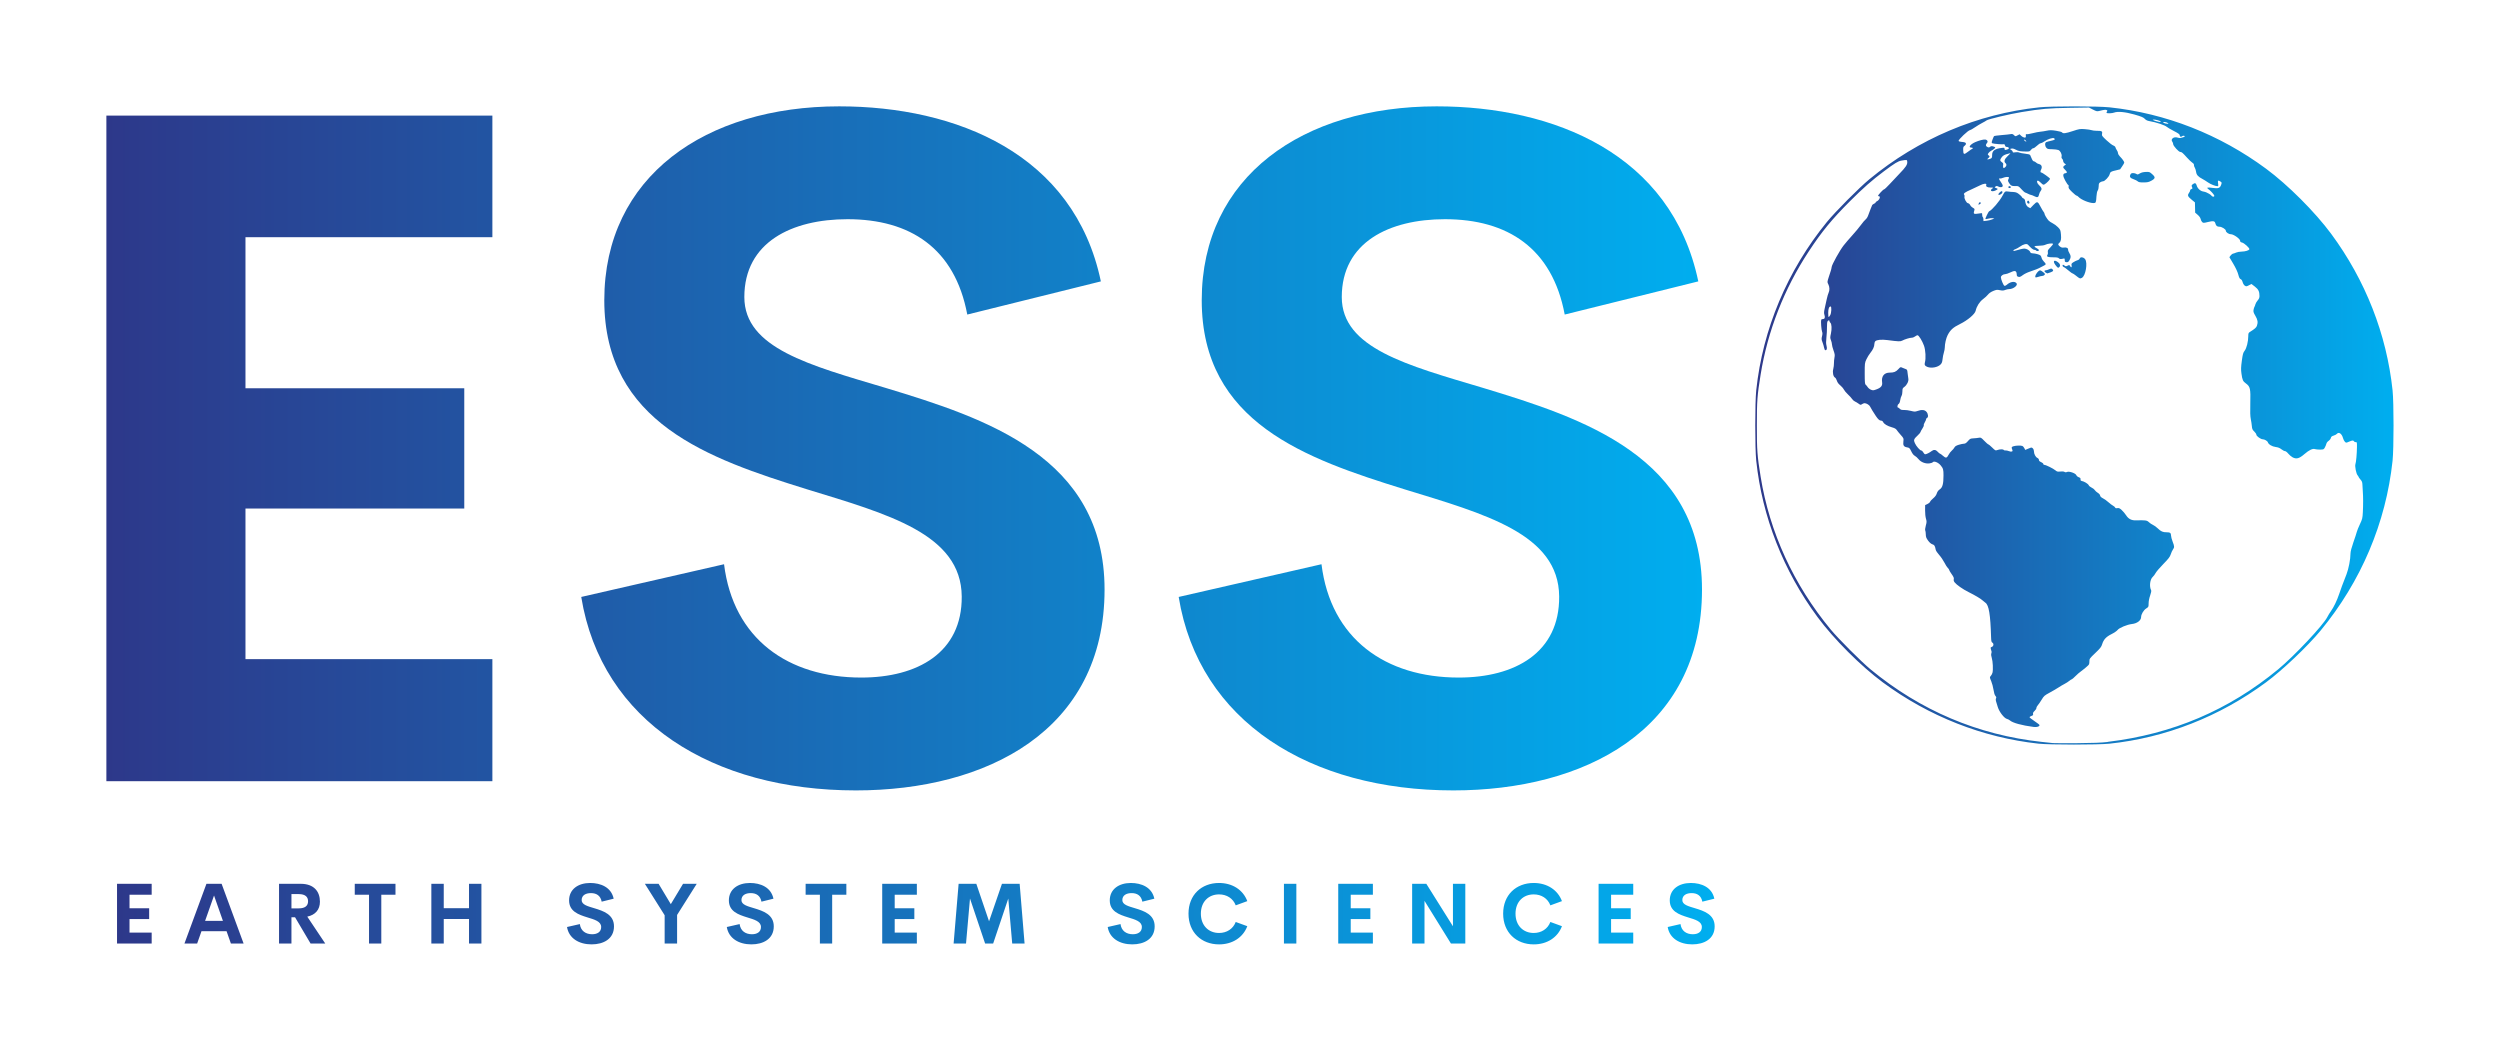
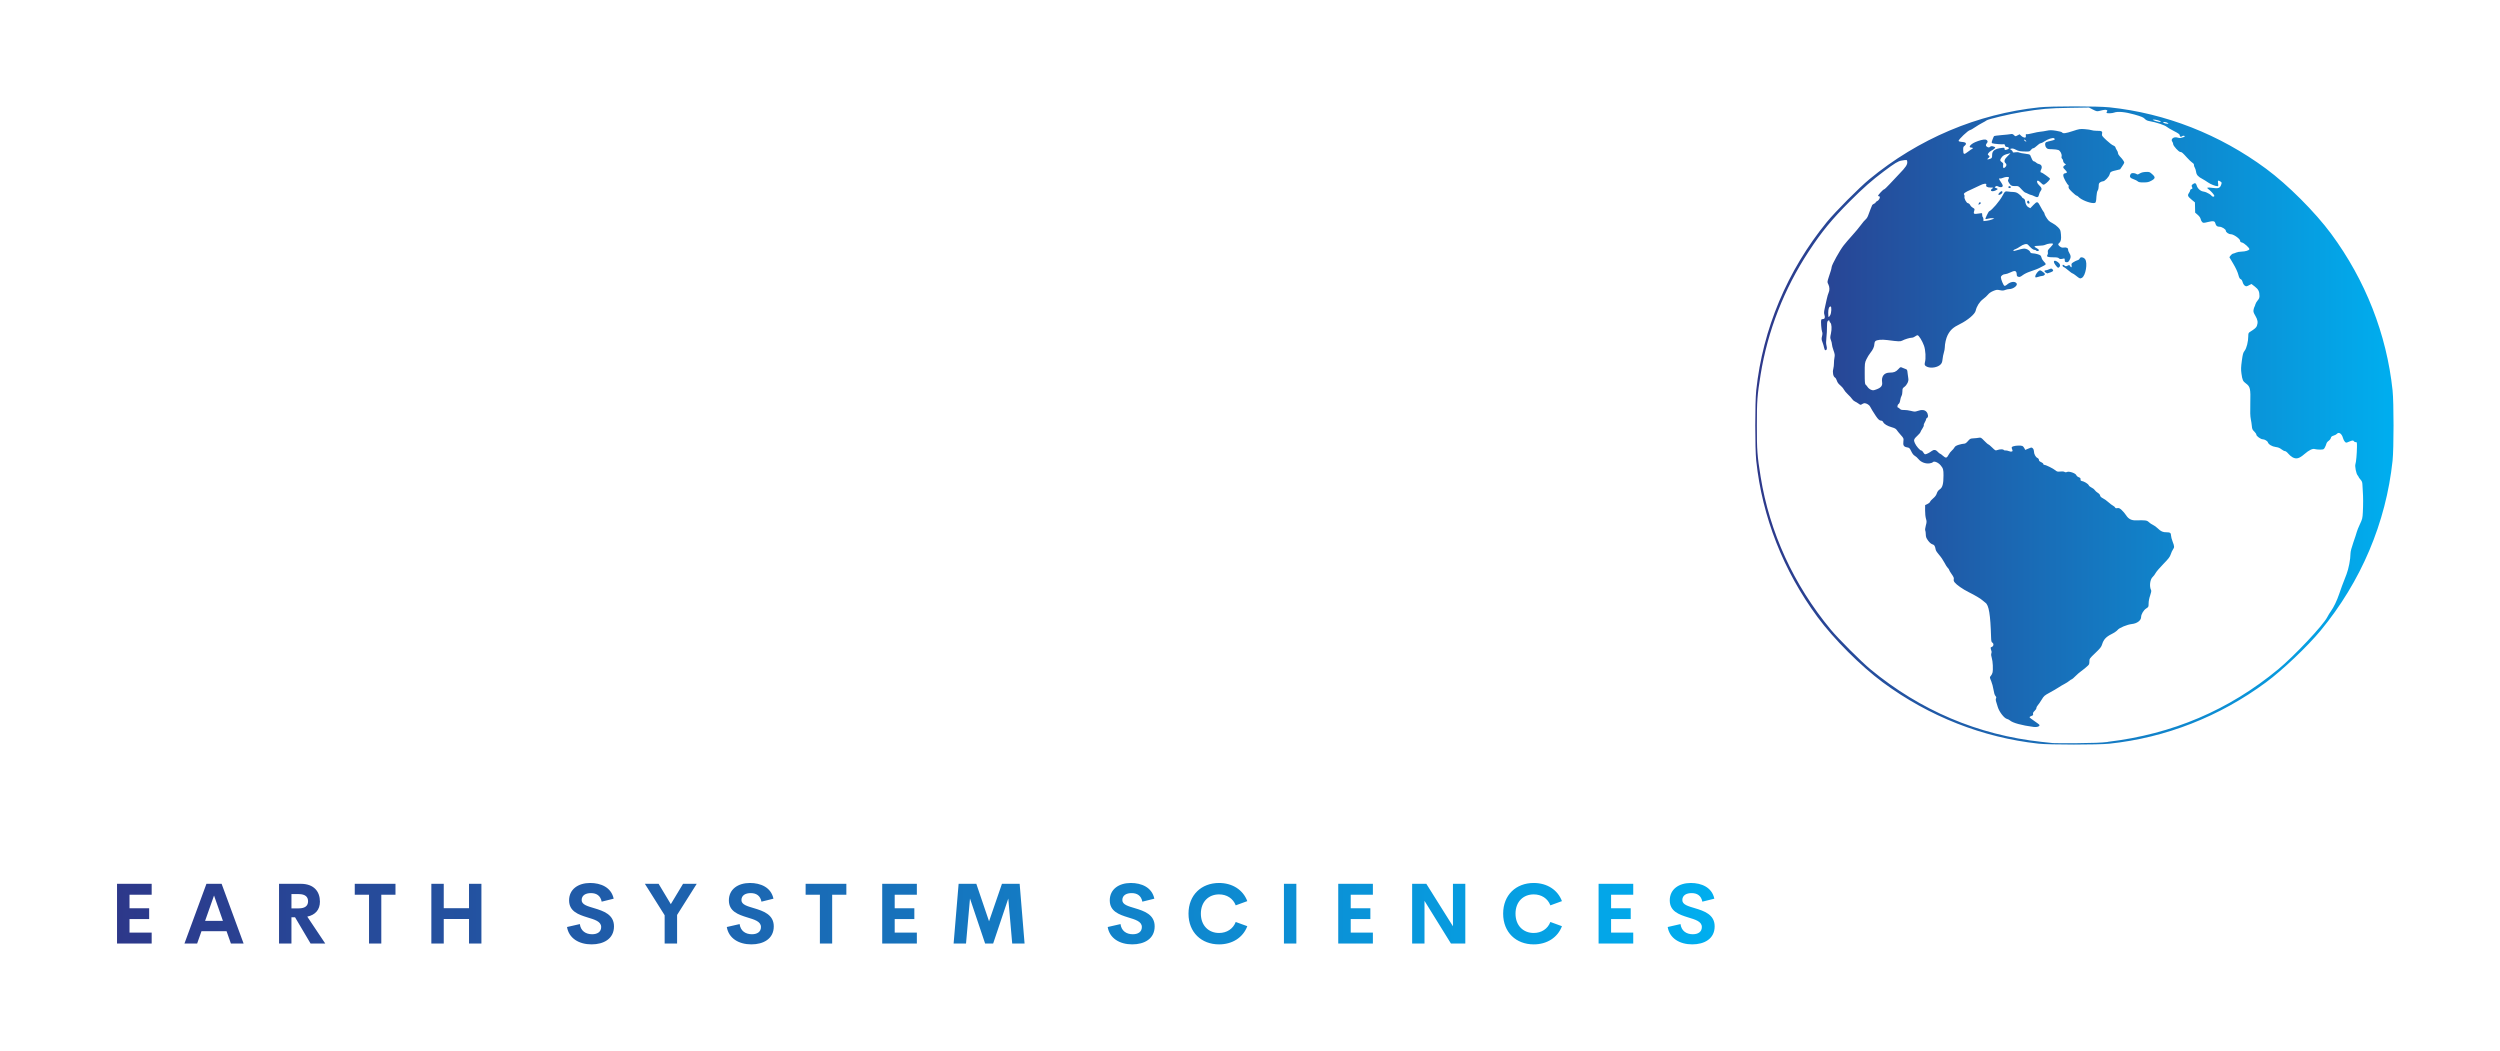
<svg xmlns="http://www.w3.org/2000/svg" version="1.1" width="3279.07" height="1378.113" viewBox="0 0 3279.07 1378.113">
  <g transform="scale(13.953) translate(10, 10)">
    <defs id="SvgjsDefs13511">
      <linearGradient id="SvgjsLinearGradient13518">
        <stop id="SvgjsStop13519" stop-color="#2d388a" offset="0" />
        <stop id="SvgjsStop13520" stop-color="#00aeef" offset="1" />
      </linearGradient>
      <linearGradient id="SvgjsLinearGradient13521">
        <stop id="SvgjsStop13522" stop-color="#2d388a" offset="0" />
        <stop id="SvgjsStop13523" stop-color="#00aeef" offset="1" />
      </linearGradient>
      <linearGradient id="SvgjsLinearGradient13524">
        <stop id="SvgjsStop13525" stop-color="#2d388a" offset="0" />
        <stop id="SvgjsStop13526" stop-color="#00aeef" offset="1" />
      </linearGradient>
    </defs>
    <g id="SvgjsG13512" featureKey="symbolFeature-0" transform="matrix(0.6,0,0,0.6,155,-0.003)" fill="url(#SvgjsLinearGradient13518)">
      <path style="" d="m 44.377,99.85 c -8.753,-0.956 -17.17,-4.272 -24.403,-9.613 -3.412,-2.519 -7.686,-6.794 -10.206,-10.206 -5.373,-7.277 -8.682,-15.713 -9.616,-24.514 -0.202,-1.905 -0.202,-9.12 0,-11.025 1.019,-9.598 4.867,-18.768 11.066,-26.366 1.317,-1.614 5.061,-5.381 6.657,-6.698 7.682,-6.338 16.898,-10.241 26.613,-11.272 1.905,-0.202 9.12,-0.202 11.025,0 8.801,0.934 17.237,4.243 24.514,9.616 3.412,2.519 7.686,6.794 10.206,10.206 5.373,7.277 8.682,15.713 9.616,24.514 0.202,1.905 0.202,9.12 0,11.025 -1.031,9.719 -4.942,18.95 -11.274,26.613 -2.057,2.49 -5.981,6.211 -8.548,8.106 -7.28,5.376 -15.709,8.682 -24.514,9.616 -1.786,0.19 -9.388,0.187 -11.136,0 z m 10.847,-0.283 c 10.163,-1.221 18.95,-4.961 26.706,-11.366 2.477,-2.045 7.045,-6.901 7.687,-8.17 0.136,-0.269 0.39,-0.686 0.565,-0.928 0.454,-0.628 0.951,-1.661 1.313,-2.734 0.308,-0.91 0.466,-1.337 1.136,-3.052 0.335,-0.858 0.625,-2.367 0.629,-3.27 0.001,-0.297 0.162,-0.921 0.448,-1.734 0.246,-0.698 0.487,-1.434 0.535,-1.634 0.049,-0.201 0.271,-0.75 0.494,-1.221 0.374,-0.79 0.409,-0.934 0.457,-1.881 0.06,-1.2 0.057,-2.447 -0.008,-3.271 -0.025,-0.322 -0.052,-0.793 -0.06,-1.046 -0.011,-0.361 -0.077,-0.533 -0.307,-0.794 -0.161,-0.183 -0.293,-0.368 -0.293,-0.411 0,-0.042 -0.069,-0.153 -0.153,-0.246 -0.221,-0.244 -0.457,-1.446 -0.344,-1.75 0.109,-0.294 0.229,-1.613 0.242,-2.685 0.009,-0.725 -0.004,-0.78 -0.185,-0.764 -0.107,0.01 -0.23,-0.045 -0.273,-0.122 -0.104,-0.187 -0.26,-0.176 -0.795,0.053 -0.444,0.19 -0.452,0.19 -0.638,0.01 -0.103,-0.103 -0.233,-0.355 -0.288,-0.559 -0.197,-0.729 -0.667,-1.046 -0.984,-0.665 -0.067,0.08 -0.29,0.196 -0.496,0.258 -0.281,0.084 -0.388,0.176 -0.43,0.368 -0.031,0.141 -0.188,0.343 -0.349,0.45 -0.161,0.107 -0.317,0.304 -0.346,0.438 -0.029,0.134 -0.136,0.398 -0.237,0.586 -0.176,0.328 -0.206,0.342 -0.75,0.35 -0.311,0 -0.673,-0.03 -0.803,-0.077 -0.353,-0.128 -0.915,0.138 -1.674,0.793 -0.808,0.697 -1.261,0.815 -1.853,0.483 -0.209,-0.117 -0.516,-0.382 -0.681,-0.588 -0.169,-0.21 -0.387,-0.374 -0.497,-0.374 -0.108,0 -0.359,-0.129 -0.557,-0.288 -0.253,-0.202 -0.52,-0.308 -0.898,-0.357 -0.571,-0.073 -1.118,-0.401 -1.224,-0.732 -0.067,-0.211 -0.522,-0.478 -0.813,-0.478 -0.301,0 -0.99,-0.497 -0.99,-0.714 0,-0.105 -0.149,-0.332 -0.332,-0.504 -0.28,-0.264 -0.339,-0.396 -0.376,-0.842 -0.024,-0.291 -0.1,-0.792 -0.168,-1.115 -0.088,-0.413 -0.11,-1.146 -0.074,-2.49 0.059,-2.255 -0.014,-2.588 -0.679,-3.073 -0.482,-0.352 -0.568,-0.54 -0.709,-1.559 -0.088,-0.635 -0.077,-0.996 0.06,-2.002 0.144,-1.052 0.206,-1.276 0.438,-1.569 0.304,-0.384 0.57,-1.448 0.571,-2.277 7.8e-5,-0.427 0.037,-0.529 0.232,-0.653 0.804,-0.507 1.024,-0.7 1.123,-0.985 0.189,-0.541 0.129,-0.924 -0.242,-1.557 -0.297,-0.507 -0.341,-0.654 -0.284,-0.957 0.037,-0.197 0.101,-0.402 0.142,-0.456 0.042,-0.054 0.106,-0.227 0.144,-0.385 0.038,-0.158 0.198,-0.434 0.355,-0.614 0.207,-0.236 0.286,-0.426 0.286,-0.689 -0.001,-0.712 -0.166,-1.049 -0.726,-1.481 l -0.528,-0.407 -0.406,0.207 c -0.375,0.191 -0.424,0.196 -0.639,0.055 -0.133,-0.087 -0.278,-0.322 -0.339,-0.548 -0.068,-0.251 -0.181,-0.424 -0.311,-0.471 -0.15,-0.056 -0.249,-0.246 -0.373,-0.724 -0.103,-0.397 -0.406,-1.049 -0.781,-1.683 l -0.613,-1.035 0.195,-0.262 c 0.108,-0.144 0.279,-0.276 0.38,-0.293 0.102,-0.017 0.323,-0.094 0.493,-0.171 0.169,-0.077 0.543,-0.143 0.83,-0.147 0.583,-0.01 1.173,-0.186 1.235,-0.372 0.06,-0.181 -0.825,-0.985 -1.157,-1.052 -0.209,-0.042 -0.288,-0.114 -0.289,-0.265 -0.002,-0.309 -1.022,-1.034 -1.457,-1.036 -0.344,0 -0.787,-0.312 -0.787,-0.551 0,-0.228 -0.633,-0.623 -0.998,-0.623 -0.379,0 -0.54,-0.137 -0.651,-0.555 -0.094,-0.353 -0.327,-0.387 -1.197,-0.174 -0.633,0.155 -0.69,0.155 -0.858,0 -0.099,-0.09 -0.207,-0.303 -0.24,-0.475 -0.038,-0.198 -0.206,-0.439 -0.46,-0.658 l -0.4,-0.346 -0.018,-0.803 -0.018,-0.803 -0.485,-0.398 c -0.629,-0.516 -0.709,-0.689 -0.476,-1.036 0.175,-0.262 0.197,-0.311 0.223,-0.509 0.007,-0.05 0.098,-0.118 0.203,-0.152 0.166,-0.053 0.176,-0.093 0.077,-0.311 -0.1,-0.22 -0.086,-0.273 0.118,-0.438 0.312,-0.253 0.513,-0.194 0.609,0.176 0.12,0.465 0.568,0.888 1.015,0.96 0.211,0.034 0.449,0.103 0.529,0.154 0.081,0.051 0.25,0.137 0.376,0.191 0.126,0.054 0.306,0.193 0.4,0.309 0.212,0.262 0.559,0.185 0.407,-0.089 -0.133,-0.24 -0.599,-0.731 -0.884,-0.929 -0.367,-0.256 -0.168,-0.317 0.654,-0.198 0.904,0.13 1.161,0.036 1.342,-0.491 0.113,-0.33 0.106,-0.364 -0.106,-0.503 -0.378,-0.248 -0.449,-0.193 -0.376,0.29 0.052,0.35 0.037,0.439 -0.076,0.439 -0.335,0 -1.084,-0.297 -1.515,-0.601 -0.256,-0.18 -0.633,-0.416 -0.838,-0.522 -0.7,-0.365 -0.953,-0.645 -1.016,-1.122 -0.032,-0.242 -0.127,-0.547 -0.212,-0.678 -0.085,-0.131 -0.142,-0.317 -0.126,-0.413 0.018,-0.106 -0.079,-0.242 -0.249,-0.347 -0.153,-0.095 -0.535,-0.459 -0.849,-0.808 -0.689,-0.766 -0.823,-0.879 -1.047,-0.879 -0.241,0 -1.108,-0.954 -1.108,-1.218 0,-0.118 -0.059,-0.286 -0.13,-0.373 -0.332,-0.401 0.217,-0.852 0.802,-0.659 0.178,0.059 0.386,0.087 0.461,0.064 0.075,-0.024 0.258,-0.07 0.405,-0.102 0.148,-0.032 0.269,-0.102 0.269,-0.155 0,-0.131 -0.326,-0.121 -0.46,0.013 -0.141,0.141 -0.321,0.027 -0.321,-0.202 0,-0.128 -0.26,-0.311 -0.903,-0.639 -0.497,-0.253 -0.993,-0.542 -1.103,-0.644 -0.3,-0.276 -1.731,-0.751 -2.775,-0.921 -0.296,-0.048 -0.521,-0.163 -0.702,-0.356 -0.215,-0.23 -0.528,-0.36 -1.615,-0.67 -1.434,-0.409 -2.625,-0.522 -3.185,-0.301 -0.3,0.118 -1.07,0.147 -1.173,0.044 -0.035,-0.035 -0.013,-0.127 0.051,-0.203 0.089,-0.108 0.084,-0.159 -0.025,-0.229 -0.144,-0.093 -0.422,-0.063 -1.141,0.121 -0.383,0.098 -0.462,0.082 -1.033,-0.21 l -0.618,-0.317 -3.069,0.048 c -3.253,0.051 -4.382,0.151 -7.463,0.66 -1.962,0.324 -5.291,1.116 -5.517,1.313 -0.081,0.07 -0.38,0.244 -0.665,0.387 -0.285,0.143 -0.804,0.456 -1.154,0.695 -0.349,0.239 -0.693,0.435 -0.763,0.435 -0.266,0 -1.85,1.5 -1.787,1.692 0.021,0.063 0.188,0.126 0.372,0.141 0.598,0.047 0.774,0.117 0.774,0.306 0,0.1 -0.1,0.247 -0.221,0.327 -0.185,0.121 -0.22,0.227 -0.211,0.649 0.014,0.736 0.115,0.77 0.775,0.257 0.314,-0.243 0.607,-0.443 0.651,-0.443 0.044,0 0.081,-0.044 0.081,-0.098 0,-0.054 -0.11,-0.098 -0.244,-0.098 -0.524,0 -0.14,-0.516 0.635,-0.854 0.603,-0.263 1.294,-0.44 1.562,-0.4 0.338,0.05 0.469,0.321 0.264,0.548 -0.236,0.261 -0.207,0.496 0.077,0.626 0.195,0.089 0.278,0.081 0.415,-0.037 0.129,-0.111 0.25,-0.127 0.489,-0.062 0.175,0.047 0.317,0.122 0.317,0.166 0,0.106 -0.277,0.33 -0.623,0.504 -0.155,0.078 -0.35,0.246 -0.434,0.374 -0.139,0.212 -0.138,0.243 0.013,0.353 0.217,0.159 0.209,0.227 -0.054,0.447 -0.183,0.153 -0.192,0.184 -0.053,0.187 0.091,0 0.278,-0.048 0.415,-0.11 0.215,-0.098 0.249,-0.175 0.249,-0.569 0,-0.671 0.423,-0.988 1.489,-1.114 0.423,-0.05 0.464,-0.037 0.464,0.149 0,0.173 0.04,0.194 0.269,0.138 0.148,-0.036 0.306,-0.103 0.353,-0.149 0.132,-0.128 -0.023,-0.294 -0.275,-0.294 -0.162,0 -0.246,-0.071 -0.29,-0.248 -0.034,-0.137 -0.107,-0.221 -0.161,-0.187 -0.126,0.078 -1.683,-0.049 -1.847,-0.15 -0.097,-0.06 -0.086,-0.177 0.052,-0.551 0.096,-0.261 0.205,-0.51 0.242,-0.553 0.037,-0.043 0.568,-0.118 1.18,-0.166 0.612,-0.048 1.251,-0.116 1.42,-0.151 0.243,-0.051 0.353,-0.018 0.527,0.155 0.217,0.217 0.224,0.218 0.549,0.043 l 0.329,-0.177 0.272,0.261 c 0.283,0.271 0.692,0.351 0.712,0.139 0.006,-0.067 0.004,-0.199 -0.006,-0.292 -0.011,-0.11 0.032,-0.151 0.12,-0.117 0.075,0.029 0.497,-0.041 0.936,-0.154 0.439,-0.114 0.984,-0.221 1.211,-0.237 0.227,-0.016 0.683,-0.087 1.012,-0.157 0.495,-0.104 0.75,-0.104 1.465,0.01 0.486,0.074 0.899,0.189 0.943,0.262 0.127,0.21 0.575,0.151 1.697,-0.223 0.979,-0.326 1.115,-0.348 1.856,-0.293 0.44,0.033 0.915,0.103 1.056,0.157 0.141,0.054 0.484,0.098 0.763,0.099 0.838,0 0.961,0.064 0.888,0.449 -0.059,0.312 -0.022,0.366 0.695,1.038 0.416,0.39 0.893,0.756 1.06,0.815 0.169,0.059 0.32,0.189 0.34,0.293 0.02,0.103 0.119,0.303 0.22,0.446 0.101,0.142 0.184,0.355 0.184,0.471 0,0.117 0.13,0.342 0.288,0.501 0.368,0.368 0.688,0.817 0.688,0.965 0,0.063 -0.142,0.32 -0.316,0.571 -0.174,0.251 -0.323,0.469 -0.332,0.486 -0.009,0.017 -0.311,0.093 -0.672,0.168 -0.749,0.157 -0.891,0.246 -0.972,0.617 -0.08,0.364 -0.759,1.088 -1.021,1.088 -0.116,0 -0.318,0.071 -0.451,0.158 -0.199,0.13 -0.241,0.237 -0.241,0.613 0,0.26 -0.067,0.551 -0.156,0.678 -0.095,0.136 -0.171,0.495 -0.195,0.92 -0.054,0.968 -0.089,1.048 -0.469,1.048 -0.667,0 -1.95,-0.531 -2.35,-0.973 -0.099,-0.109 -0.234,-0.198 -0.301,-0.198 -0.067,0 -0.384,-0.258 -0.706,-0.573 -0.489,-0.479 -0.577,-0.615 -0.536,-0.83 0.027,-0.143 0.005,-0.257 -0.051,-0.257 -0.055,0 -0.26,-0.291 -0.456,-0.648 -0.426,-0.775 -0.435,-1.143 -0.028,-1.19 0.347,-0.04 0.34,-0.206 -0.024,-0.555 -0.351,-0.336 -0.364,-0.462 -0.073,-0.672 l 0.22,-0.158 -0.22,-0.158 c -0.121,-0.087 -0.22,-0.258 -0.22,-0.379 0,-0.121 -0.069,-0.277 -0.153,-0.347 -0.097,-0.08 -0.132,-0.21 -0.096,-0.353 0.085,-0.341 -0.187,-0.895 -0.503,-1.024 -0.15,-0.061 -0.596,-0.116 -0.99,-0.122 -0.629,-0.01 -0.74,-0.038 -0.903,-0.24 -0.236,-0.291 -0.244,-0.759 -0.015,-0.873 0.094,-0.047 0.423,-0.139 0.731,-0.205 0.614,-0.132 0.73,-0.221 0.52,-0.395 -0.18,-0.149 -1.015,0.121 -1.563,0.506 -0.212,0.149 -0.465,0.271 -0.561,0.271 -0.097,0 -0.357,0.176 -0.578,0.391 -0.221,0.215 -0.481,0.391 -0.578,0.391 -0.096,0 -0.262,0.119 -0.369,0.265 -0.187,0.257 -0.22,0.265 -1.033,0.242 -0.681,-0.019 -0.927,-0.07 -1.303,-0.27 -0.318,-0.169 -0.54,-0.227 -0.709,-0.183 l -0.245,0.063 0.22,0.148 c 0.121,0.082 0.22,0.213 0.22,0.292 0,0.114 0.083,0.129 0.402,0.075 0.237,-0.04 0.487,-0.024 0.61,0.038 0.115,0.058 0.533,0.14 0.93,0.181 0.485,0.051 0.746,0.123 0.796,0.222 0.04,0.081 0.151,0.333 0.245,0.561 0.106,0.257 0.234,0.415 0.337,0.415 0.091,0 0.24,0.083 0.332,0.184 0.092,0.101 0.297,0.21 0.456,0.242 0.409,0.082 0.554,0.434 0.349,0.846 -0.152,0.305 -0.139,0.485 0.035,0.485 0.143,0 1.301,0.825 1.345,0.958 0.043,0.128 -0.527,0.722 -0.868,0.904 -0.16,0.086 -0.249,0.045 -0.539,-0.245 -0.191,-0.191 -0.409,-0.347 -0.484,-0.347 -0.234,0 -0.15,0.389 0.144,0.665 0.46,0.431 0.528,0.641 0.302,0.928 -0.107,0.136 -0.221,0.381 -0.254,0.545 -0.096,0.479 -0.263,0.552 -0.721,0.314 -0.217,-0.113 -0.45,-0.206 -0.518,-0.206 -0.068,0 -0.295,-0.088 -0.506,-0.195 -0.211,-0.107 -0.421,-0.195 -0.466,-0.195 -0.046,0 -0.295,-0.231 -0.555,-0.513 -0.451,-0.491 -0.491,-0.512 -0.94,-0.495 -0.572,0.022 -0.743,-0.063 -1.014,-0.501 -0.164,-0.265 -0.187,-0.381 -0.106,-0.532 0.057,-0.106 0.103,-0.24 0.103,-0.297 0,-0.153 -0.538,-0.127 -0.95,0.045 -0.197,0.082 -0.415,0.128 -0.485,0.101 -0.206,-0.079 -0.147,0.114 0.166,0.546 0.161,0.222 0.293,0.483 0.293,0.578 0,0.247 -0.331,0.321 -0.666,0.148 -0.244,-0.126 -0.311,-0.128 -0.469,-0.012 -0.175,0.129 -0.171,0.14 0.085,0.237 0.338,0.129 0.336,0.165 -0.02,0.349 -0.599,0.31 -1.074,0.081 -0.566,-0.273 0.212,-0.148 0.203,-0.153 -0.281,-0.158 -0.532,-0.01 -0.767,-0.159 -0.662,-0.432 0.097,-0.253 -0.439,-0.201 -0.995,0.097 -0.263,0.141 -0.87,0.426 -1.349,0.635 -1.014,0.441 -1.28,0.639 -1.119,0.832 0.06,0.072 0.083,0.197 0.052,0.278 -0.1,0.259 0.287,1.008 0.54,1.044 0.131,0.019 0.28,0.145 0.354,0.301 0.071,0.148 0.262,0.338 0.425,0.422 0.239,0.123 0.284,0.195 0.23,0.366 -0.16,0.507 -0.12,0.604 0.243,0.585 0.188,-0.01 0.485,-0.048 0.659,-0.084 0.303,-0.064 0.317,-0.054 0.317,0.231 0,0.164 0.044,0.325 0.098,0.359 0.054,0.033 0.098,0.188 0.098,0.343 l 0,0.283 0.513,-0.057 c 0.282,-0.031 0.666,-0.126 0.854,-0.209 l 0.342,-0.152 -0.291,-0.039 c -0.16,-0.022 -0.461,0.012 -0.669,0.074 -0.208,0.062 -0.402,0.088 -0.433,0.058 -0.063,-0.063 0.467,-1.161 0.585,-1.212 0.443,-0.189 1.626,-1.572 2.092,-2.447 0.37,-0.695 0.41,-0.723 0.909,-0.645 0.244,0.038 0.593,0.067 0.777,0.065 0.183,0 0.447,0.056 0.586,0.13 0.286,0.152 0.789,0.607 0.789,0.714 0,0.039 0.099,0.114 0.22,0.167 0.127,0.056 0.232,0.2 0.25,0.341 0.067,0.551 0.237,0.886 0.526,1.035 l 0.295,0.153 0.492,-0.511 c 0.59,-0.612 0.662,-0.592 1.13,0.309 0.179,0.344 0.387,0.695 0.464,0.779 0.076,0.085 0.139,0.211 0.139,0.281 0,0.157 0.352,0.755 0.626,1.063 0.112,0.126 0.402,0.323 0.643,0.437 0.242,0.114 0.62,0.393 0.84,0.62 0.376,0.386 0.405,0.458 0.467,1.136 0.068,0.752 -0.004,1.107 -0.272,1.329 -0.227,0.188 -0.194,0.335 0.126,0.571 0.215,0.159 0.367,0.196 0.634,0.152 0.387,-0.063 0.667,0.093 0.63,0.349 -0.012,0.086 0.074,0.31 0.191,0.498 0.266,0.425 0.27,0.737 0.016,1.154 -0.158,0.259 -0.251,0.317 -0.463,0.293 -0.224,-0.026 -0.266,-0.077 -0.266,-0.324 0,-0.213 -0.04,-0.282 -0.146,-0.254 -0.451,0.12 -0.656,0.112 -0.774,-0.031 -0.096,-0.116 -0.314,-0.155 -0.873,-0.156 -0.883,0 -1.097,-0.092 -0.914,-0.387 0.071,-0.114 0.097,-0.307 0.061,-0.451 -0.053,-0.21 0.015,-0.33 0.408,-0.729 0.259,-0.263 0.438,-0.51 0.399,-0.549 -0.116,-0.116 -0.864,-0.025 -1.184,0.142 -0.183,0.096 -0.555,0.158 -0.978,0.162 -0.376,0 -0.705,0.05 -0.732,0.104 -0.027,0.053 0.116,0.174 0.317,0.269 0.201,0.095 0.366,0.238 0.366,0.318 0,0.163 -0.345,0.2 -0.439,0.048 -0.033,-0.054 -0.157,-0.098 -0.274,-0.098 -0.188,-4e-4 -0.496,-0.248 -0.991,-0.795 -0.2,-0.221 -0.729,-0.094 -1.292,0.31 -0.238,0.171 -0.548,0.341 -0.689,0.379 -0.141,0.038 -0.277,0.128 -0.301,0.2 -0.032,0.097 0.017,0.114 0.189,0.063 0.832,-0.243 1.299,-0.352 1.512,-0.352 0.348,0 0.817,0.266 0.909,0.517 0.058,0.157 0.166,0.217 0.41,0.227 0.422,0.018 1.03,0.181 1.201,0.323 0.073,0.06 0.157,0.235 0.188,0.388 0.031,0.153 0.19,0.412 0.354,0.576 0.376,0.376 0.374,0.471 -0.019,0.651 -0.175,0.08 -0.383,0.188 -0.464,0.239 -0.258,0.165 -1.005,0.466 -1.709,0.689 -0.376,0.119 -0.878,0.367 -1.116,0.55 -0.306,0.236 -0.492,0.315 -0.635,0.271 -0.275,-0.084 -0.286,-0.1 -0.309,-0.424 -0.04,-0.573 -0.286,-0.63 -1.065,-0.246 -0.269,0.132 -0.599,0.241 -0.735,0.241 -0.325,0 -0.681,0.258 -0.681,0.491 0,0.309 0.4,1.277 0.552,1.335 0.078,0.03 0.239,-0.034 0.357,-0.142 0.55,-0.503 1.24,-0.621 1.538,-0.262 0.267,0.322 -0.489,0.922 -1.162,0.922 -0.156,0 -0.432,0.061 -0.613,0.136 -0.258,0.106 -0.437,0.114 -0.826,0.033 -0.44,-0.091 -0.56,-0.077 -1.053,0.127 -0.343,0.142 -0.651,0.355 -0.803,0.554 -0.136,0.178 -0.486,0.5 -0.778,0.716 -0.545,0.403 -1.012,1.136 -1.161,1.824 -0.114,0.527 -1.258,1.497 -2.453,2.081 -1.083,0.529 -1.518,0.922 -1.946,1.758 -0.236,0.462 -0.439,1.354 -0.439,1.929 0,0.184 -0.066,0.539 -0.146,0.788 -0.08,0.249 -0.172,0.713 -0.204,1.031 -0.046,0.453 -0.116,0.636 -0.326,0.845 -0.429,0.429 -1.402,0.611 -2.027,0.379 -0.406,-0.151 -0.518,-0.343 -0.413,-0.71 0.178,-0.622 0.106,-1.944 -0.144,-2.634 -0.276,-0.761 -0.817,-1.632 -1.013,-1.632 -0.076,0 -0.251,0.088 -0.387,0.195 -0.137,0.107 -0.366,0.195 -0.511,0.195 -0.308,0 -1.108,0.243 -1.499,0.455 -0.288,0.157 -0.557,0.147 -2.313,-0.083 -0.916,-0.12 -1.676,-0.049 -1.903,0.178 -0.081,0.081 -0.148,0.278 -0.148,0.437 0,0.401 -0.225,0.899 -0.629,1.392 -0.188,0.23 -0.465,0.679 -0.614,0.997 -0.263,0.562 -0.271,0.628 -0.269,2.224 0.001,1.343 0.029,1.665 0.148,1.758 0.08,0.062 0.223,0.234 0.317,0.381 0.094,0.147 0.322,0.331 0.507,0.408 0.302,0.126 0.387,0.121 0.852,-0.047 0.729,-0.264 0.983,-0.579 0.902,-1.121 -0.139,-0.928 0.318,-1.51 1.184,-1.51 0.672,0 0.974,-0.122 1.369,-0.553 0.32,-0.35 0.325,-0.351 0.645,-0.203 0.177,0.082 0.417,0.178 0.534,0.213 0.176,0.053 0.219,0.157 0.26,0.621 0.027,0.307 0.079,0.694 0.115,0.861 0.084,0.386 -0.22,1.012 -0.633,1.306 -0.261,0.186 -0.295,0.267 -0.295,0.695 0,0.267 -0.062,0.582 -0.139,0.701 -0.076,0.119 -0.17,0.428 -0.207,0.687 -0.044,0.3 -0.135,0.512 -0.252,0.585 -0.188,0.117 -0.258,0.556 -0.089,0.556 0.052,0 0.177,0.09 0.28,0.199 0.143,0.153 0.295,0.196 0.663,0.184 0.262,-0.01 0.75,0.056 1.083,0.143 0.544,0.142 0.649,0.144 1.025,0.013 0.664,-0.231 1.102,-0.194 1.392,0.119 0.283,0.305 0.343,0.874 0.102,0.967 -0.081,0.031 -0.146,0.123 -0.146,0.205 0,0.082 -0.092,0.298 -0.205,0.48 -0.113,0.182 -0.183,0.389 -0.156,0.459 0.027,0.07 -0.079,0.317 -0.235,0.549 -0.156,0.232 -0.284,0.47 -0.284,0.529 -7.9e-5,0.059 -0.174,0.271 -0.387,0.471 -0.673,0.633 -0.721,0.756 -0.496,1.257 0.225,0.501 0.807,1.163 1.022,1.163 0.082,0 0.217,0.132 0.3,0.293 0.083,0.161 0.218,0.293 0.3,0.293 0.18,0 0.687,-0.253 1.007,-0.502 0.338,-0.263 0.653,-0.226 0.954,0.111 0.144,0.161 0.303,0.293 0.355,0.293 0.052,0 0.263,0.153 0.47,0.34 0.446,0.403 0.605,0.373 0.882,-0.17 0.11,-0.216 0.33,-0.501 0.488,-0.634 0.158,-0.133 0.347,-0.358 0.421,-0.5 0.097,-0.188 0.283,-0.304 0.684,-0.428 0.303,-0.093 0.669,-0.169 0.815,-0.168 0.191,0 0.363,-0.113 0.616,-0.407 0.323,-0.376 0.394,-0.411 0.879,-0.434 0.29,-0.014 0.669,-0.055 0.843,-0.092 0.29,-0.061 0.358,-0.022 0.842,0.481 0.29,0.301 0.57,0.548 0.623,0.548 0.053,0 0.327,0.227 0.609,0.504 0.495,0.487 0.522,0.5 0.826,0.391 0.392,-0.142 0.902,-0.147 0.987,-0.01 0.035,0.057 0.159,0.091 0.275,0.076 0.116,-0.015 0.353,0.031 0.526,0.103 0.386,0.16 0.661,0.081 0.562,-0.161 -0.177,-0.43 -0.163,-0.487 0.154,-0.597 0.341,-0.119 1.15,-0.147 1.405,-0.049 0.087,0.033 0.224,0.187 0.304,0.342 l 0.145,0.281 0.364,-0.157 c 0.2,-0.087 0.434,-0.178 0.52,-0.203 0.229,-0.067 0.478,0.232 0.478,0.572 0,0.415 0.259,0.913 0.542,1.042 0.142,0.065 0.239,0.191 0.239,0.311 0,0.139 0.107,0.247 0.342,0.345 0.188,0.079 0.342,0.208 0.342,0.288 0,0.08 0.078,0.145 0.172,0.145 0.239,0 1.378,0.564 1.728,0.855 0.249,0.207 0.355,0.233 0.764,0.185 0.287,-0.034 0.546,-0.012 0.655,0.056 0.128,0.08 0.245,0.083 0.408,0.011 0.33,-0.147 1.333,0.201 1.448,0.503 0.046,0.121 0.219,0.268 0.384,0.325 0.229,0.08 0.294,0.157 0.276,0.325 -0.017,0.155 0.034,0.231 0.171,0.255 0.386,0.067 1.005,0.437 1.108,0.665 0.058,0.128 0.258,0.295 0.443,0.373 0.186,0.078 0.41,0.252 0.5,0.388 0.089,0.136 0.309,0.334 0.488,0.44 0.192,0.113 0.339,0.286 0.358,0.42 0.022,0.155 0.167,0.296 0.452,0.44 0.231,0.117 0.611,0.388 0.843,0.602 0.233,0.214 0.555,0.458 0.715,0.541 0.161,0.083 0.318,0.218 0.349,0.299 0.041,0.106 0.138,0.132 0.342,0.091 0.234,-0.047 0.356,0.01 0.68,0.3 0.217,0.196 0.53,0.568 0.696,0.826 0.361,0.563 0.837,0.81 1.526,0.791 1.531,-0.042 1.727,-0.014 2.039,0.284 0.164,0.156 0.451,0.349 0.639,0.428 0.188,0.079 0.528,0.326 0.755,0.547 0.491,0.479 0.804,0.617 1.387,0.608 0.53,-0.01 0.69,0.112 0.69,0.518 0,0.171 0.11,0.592 0.244,0.934 0.294,0.75 0.301,0.905 0.054,1.249 -0.104,0.145 -0.26,0.486 -0.346,0.757 -0.127,0.4 -0.347,0.686 -1.168,1.524 -0.556,0.567 -1.099,1.202 -1.206,1.412 -0.107,0.209 -0.307,0.477 -0.444,0.595 -0.43,0.371 -0.567,1.504 -0.254,2.09 0.054,0.101 7e-5,0.393 -0.154,0.83 -0.144,0.408 -0.239,0.895 -0.24,1.234 -0.002,0.544 -0.013,0.567 -0.381,0.799 -0.402,0.254 -0.793,0.912 -0.793,1.335 0,0.53 -0.62,1.006 -1.428,1.095 -0.765,0.084 -2.012,0.601 -2.259,0.935 -0.115,0.155 -0.541,0.446 -0.948,0.647 -0.847,0.419 -1.254,0.859 -1.472,1.593 -0.12,0.405 -0.294,0.627 -1.071,1.369 -0.909,0.869 -0.927,0.895 -0.927,1.337 0,0.367 -0.047,0.489 -0.256,0.663 -0.141,0.117 -0.35,0.301 -0.464,0.409 -0.114,0.108 -0.383,0.316 -0.598,0.462 -0.215,0.146 -0.606,0.486 -0.87,0.755 -0.263,0.27 -0.521,0.49 -0.572,0.49 -0.051,0 -0.226,0.112 -0.389,0.249 -0.163,0.137 -0.499,0.352 -0.746,0.478 -0.247,0.126 -0.671,0.376 -0.941,0.556 -0.27,0.18 -0.889,0.542 -1.377,0.805 -0.821,0.442 -0.914,0.524 -1.267,1.111 -0.209,0.349 -0.48,0.74 -0.6,0.87 -0.121,0.13 -0.22,0.324 -0.22,0.432 0,0.108 -0.13,0.316 -0.29,0.461 -0.206,0.188 -0.274,0.324 -0.236,0.47 0.043,0.164 -0.008,0.227 -0.247,0.311 -0.166,0.058 -0.301,0.149 -0.301,0.203 0,0.054 0.352,0.33 0.781,0.614 0.43,0.284 0.781,0.561 0.781,0.616 0,0.226 -0.411,0.357 -0.914,0.292 -1.87,-0.244 -3.282,-0.632 -3.724,-1.021 -0.107,-0.095 -0.312,-0.2 -0.454,-0.233 -0.444,-0.105 -1.216,-1.103 -1.451,-1.877 -0.113,-0.372 -0.241,-0.791 -0.284,-0.931 -0.045,-0.145 -0.039,-0.328 0.014,-0.423 0.069,-0.123 0.043,-0.224 -0.095,-0.379 -0.121,-0.135 -0.229,-0.484 -0.301,-0.968 -0.062,-0.416 -0.225,-1.026 -0.364,-1.354 -0.249,-0.593 -0.25,-0.6 -0.063,-0.806 0.104,-0.115 0.224,-0.34 0.266,-0.501 0.121,-0.46 0.057,-1.808 -0.11,-2.317 -0.093,-0.282 -0.122,-0.548 -0.076,-0.683 0.041,-0.122 0.062,-0.266 0.045,-0.319 -0.199,-0.64 -0.199,-0.641 0.046,-0.734 0.286,-0.109 0.328,-0.524 0.068,-0.67 -0.137,-0.077 -0.175,-0.248 -0.193,-0.859 -0.101,-3.545 -0.345,-5.019 -0.893,-5.391 -0.127,-0.086 -0.325,-0.248 -0.44,-0.359 -0.269,-0.261 -1.164,-0.792 -2.21,-1.313 -0.891,-0.444 -1.855,-1.118 -2.169,-1.517 -0.132,-0.168 -0.174,-0.324 -0.132,-0.491 0.047,-0.188 -0.03,-0.371 -0.332,-0.794 -0.216,-0.302 -0.393,-0.601 -0.393,-0.665 0,-0.063 -0.093,-0.199 -0.206,-0.301 -0.113,-0.102 -0.356,-0.483 -0.539,-0.846 -0.183,-0.363 -0.551,-0.901 -0.817,-1.195 -0.266,-0.294 -0.509,-0.656 -0.539,-0.805 -0.13,-0.644 -0.2,-0.759 -0.526,-0.865 -0.213,-0.069 -0.451,-0.275 -0.677,-0.586 -0.285,-0.392 -0.35,-0.568 -0.356,-0.967 -0.004,-0.269 -0.043,-0.546 -0.087,-0.616 -0.046,-0.073 -0.008,-0.395 0.088,-0.751 0.152,-0.562 0.155,-0.67 0.026,-1.093 -0.081,-0.267 -0.14,-0.826 -0.135,-1.298 l 0.008,-0.829 0.359,-0.169 c 0.197,-0.093 0.386,-0.254 0.419,-0.358 0.033,-0.104 0.252,-0.346 0.486,-0.538 0.287,-0.235 0.469,-0.484 0.558,-0.762 0.089,-0.281 0.241,-0.487 0.473,-0.643 0.428,-0.287 0.578,-0.847 0.579,-2.169 7.03e-4,-0.932 -0.045,-1.1 -0.432,-1.574 -0.403,-0.494 -1.096,-0.758 -1.266,-0.482 -0.031,0.051 -0.252,0.121 -0.491,0.157 -0.623,0.093 -1.35,-0.186 -1.729,-0.666 -0.161,-0.204 -0.422,-0.437 -0.58,-0.519 -0.186,-0.096 -0.38,-0.343 -0.553,-0.704 -0.243,-0.506 -0.3,-0.561 -0.647,-0.618 -0.523,-0.085 -0.664,-0.308 -0.587,-0.924 0.061,-0.487 0.054,-0.503 -0.415,-1.026 -0.262,-0.292 -0.547,-0.643 -0.634,-0.78 -0.112,-0.178 -0.328,-0.297 -0.757,-0.416 -0.697,-0.194 -1.225,-0.511 -1.367,-0.823 -0.063,-0.137 -0.187,-0.22 -0.329,-0.22 -0.231,0 -0.457,-0.202 -0.807,-0.719 -0.351,-0.519 -0.816,-1.282 -0.914,-1.498 -0.106,-0.234 -0.576,-0.517 -0.86,-0.517 -0.098,0 -0.278,0.07 -0.4,0.155 -0.207,0.145 -0.242,0.14 -0.534,-0.077 -0.172,-0.127 -0.434,-0.284 -0.582,-0.348 -0.148,-0.064 -0.346,-0.24 -0.439,-0.391 -0.094,-0.151 -0.383,-0.468 -0.643,-0.706 -0.26,-0.237 -0.552,-0.588 -0.649,-0.778 -0.097,-0.19 -0.356,-0.49 -0.574,-0.665 -0.263,-0.211 -0.438,-0.453 -0.516,-0.714 -0.065,-0.217 -0.197,-0.437 -0.293,-0.488 -0.278,-0.149 -0.411,-0.805 -0.271,-1.344 0.065,-0.25 0.113,-0.653 0.108,-0.895 -0.005,-0.242 0.031,-0.645 0.081,-0.896 0.077,-0.387 0.054,-0.558 -0.151,-1.123 -0.133,-0.366 -0.242,-0.786 -0.242,-0.933 0,-0.147 -0.07,-0.442 -0.155,-0.655 -0.14,-0.351 -0.141,-0.452 -0.007,-1.052 0.163,-0.729 0.119,-1.522 -0.094,-1.699 -0.074,-0.061 -0.134,-0.172 -0.134,-0.246 0,-0.175 -0.14,-0.172 -0.288,0.01 -0.071,0.086 -0.111,0.435 -0.102,0.903 0.008,0.42 -0.031,1.154 -0.086,1.633 -0.073,0.626 -0.07,0.984 0.008,1.279 0.121,0.454 0.061,0.732 -0.16,0.732 -0.092,0 -0.167,-0.135 -0.206,-0.366 -0.033,-0.201 -0.148,-0.59 -0.254,-0.864 -0.168,-0.433 -0.178,-0.557 -0.078,-0.953 0.084,-0.335 0.086,-0.525 0.007,-0.723 -0.113,-0.282 -0.213,-1.646 -0.135,-1.855 0.025,-0.067 0.146,-0.122 0.268,-0.122 0.289,0 0.375,-0.238 0.238,-0.655 -0.085,-0.259 -0.077,-0.476 0.037,-0.986 0.08,-0.36 0.222,-1.006 0.314,-1.435 0.093,-0.43 0.229,-0.9 0.303,-1.045 0.183,-0.36 0.162,-0.939 -0.05,-1.335 -0.172,-0.323 -0.171,-0.345 0.059,-1.074 0.129,-0.409 0.281,-0.876 0.337,-1.038 0.056,-0.161 0.116,-0.426 0.134,-0.589 0.042,-0.386 1.255,-2.575 1.864,-3.361 0.261,-0.338 0.87,-1.049 1.354,-1.581 0.483,-0.532 1.099,-1.271 1.367,-1.643 0.269,-0.372 0.604,-0.765 0.745,-0.874 0.15,-0.116 0.326,-0.411 0.424,-0.713 0.092,-0.283 0.245,-0.691 0.339,-0.906 0.094,-0.215 0.199,-0.468 0.232,-0.563 0.033,-0.095 0.172,-0.215 0.307,-0.266 0.136,-0.052 0.247,-0.14 0.247,-0.196 0,-0.056 0.105,-0.15 0.233,-0.208 0.356,-0.162 0.596,-0.768 0.304,-0.768 -0.081,0 -0.146,-0.033 -0.146,-0.073 0.001,-0.142 0.798,-1.001 0.928,-1.001 0.073,0 0.476,-0.378 0.896,-0.839 0.42,-0.462 1.106,-1.192 1.526,-1.622 0.988,-1.014 1.262,-1.429 1.222,-1.85 -0.034,-0.357 -0.005,-0.351 -0.91,-0.203 -0.526,0.086 -1.038,0.398 -2.734,1.668 -1.892,1.417 -3.244,2.607 -5.33,4.693 -2.842,2.842 -4.432,4.78 -6.474,7.89 -3.853,5.869 -6.424,12.452 -7.524,19.264 -0.533,3.302 -0.592,4.107 -0.592,8.007 0,3.9 0.06,4.705 0.592,8.007 1.405,8.707 5.155,16.89 10.963,23.923 1.195,1.447 4.819,5.071 6.265,6.266 7.808,6.447 16.848,10.277 26.804,11.355 0.752,0.081 1.543,0.166 1.758,0.187 0.215,0.022 1.929,0.028 3.808,0.014 2.455,-0.018 3.803,-0.072 4.785,-0.19 z m -4.92,-72.997 c -0.272,-0.215 -0.532,-0.391 -0.579,-0.391 -0.047,0 -0.191,-0.088 -0.32,-0.196 -0.67,-0.557 -0.934,-0.754 -1.09,-0.81 -0.094,-0.034 -0.171,-0.13 -0.171,-0.212 0,-0.184 0.091,-0.185 0.33,0 0.159,0.121 0.221,0.12 0.46,0 0.255,-0.132 0.284,-0.128 0.381,0.053 0.16,0.3 0.319,0.241 0.246,-0.092 -0.056,-0.256 -0.022,-0.313 0.31,-0.521 0.205,-0.129 0.491,-0.263 0.635,-0.299 0.144,-0.036 0.291,-0.155 0.326,-0.265 0.091,-0.286 0.602,-0.221 0.846,0.106 0.429,0.577 0.08,2.613 -0.501,2.924 -0.282,0.151 -0.338,0.133 -0.873,-0.29 z m -6.399,0.22 c -0.197,-0.197 0.416,-1.103 0.741,-1.097 0.071,0 0.281,0.129 0.466,0.283 0.292,0.242 0.32,0.301 0.208,0.437 -0.072,0.086 -0.229,0.157 -0.35,0.157 -0.121,0 -0.397,0.063 -0.614,0.139 -0.217,0.076 -0.42,0.113 -0.452,0.081 z m 1.627,-0.73 c -0.271,-0.131 -0.289,-0.369 -0.028,-0.369 0.106,0 0.345,-0.073 0.532,-0.162 0.28,-0.133 0.367,-0.14 0.492,-0.037 0.258,0.214 0.169,0.37 -0.306,0.532 -0.251,0.086 -0.46,0.153 -0.464,0.149 -0.004,0 -0.106,-0.054 -0.227,-0.113 z m 1.546,-1.14 c -0.511,-0.645 -0.309,-0.973 0.321,-0.524 0.365,0.26 0.458,0.567 0.237,0.787 -0.176,0.176 -0.231,0.15 -0.558,-0.263 z m -12.082,-9.625 c 0.035,-0.091 0.064,-0.184 0.064,-0.207 0,-0.022 0.066,-0.041 0.146,-0.041 0.215,0 0.179,0.171 -0.064,0.301 -0.181,0.097 -0.201,0.09 -0.146,-0.053 z m 7.615,-0.205 c -0.085,-0.222 0.142,-0.427 0.263,-0.237 0.051,0.08 0.093,0.201 0.094,0.268 0.002,0.176 -0.287,0.151 -0.356,-0.031 z m -4.525,-1.308 c 0,-0.108 0.391,-0.492 0.501,-0.492 0.196,0 0.191,0.245 -0.008,0.406 -0.239,0.193 -0.493,0.237 -0.493,0.086 z m 1.562,-1.127 c 0,-0.081 0.087,-0.146 0.195,-0.146 0.108,0 0.195,0.065 0.195,0.146 0,0.081 -0.087,0.146 -0.195,0.146 -0.108,0 -0.195,-0.065 -0.195,-0.146 z m 20.28,-0.903 c -0.094,-0.094 -0.375,-0.239 -0.624,-0.324 -0.556,-0.187 -0.695,-0.373 -0.538,-0.719 0.09,-0.197 0.185,-0.252 0.44,-0.252 0.179,0 0.408,0.061 0.51,0.135 0.162,0.118 0.229,0.108 0.531,-0.078 0.235,-0.144 0.536,-0.221 0.935,-0.238 0.56,-0.024 0.608,-0.01 1.011,0.354 0.531,0.476 0.506,0.669 -0.136,1.02 -0.407,0.222 -0.608,0.267 -1.223,0.269 -0.573,0 -0.774,-0.035 -0.906,-0.169 z m -48.182,20.961 c 0.196,-0.344 0.241,-1.359 0.06,-1.359 -0.238,0 -0.371,0.355 -0.374,1.001 -0.002,0.362 0.03,0.659 0.07,0.658 0.04,-4e-4 0.15,-0.136 0.244,-0.301 z M 39.178,9.516 c 0.217,-0.196 0.23,-0.455 0.032,-0.62 -0.293,-0.243 -0.175,-0.63 0.338,-1.11 0.266,-0.249 0.46,-0.453 0.43,-0.453 -0.03,0 -0.292,0.069 -0.582,0.154 -0.378,0.11 -0.597,0.244 -0.772,0.473 -0.309,0.406 -0.307,0.579 0.01,0.787 0.196,0.128 0.243,0.224 0.205,0.42 -0.049,0.256 0.003,0.51 0.105,0.51 0.03,0 0.135,-0.073 0.234,-0.162 z m 3.164,-4.191 c -0.09,-0.09 -0.19,-0.135 -0.224,-0.101 -0.034,0.034 0.023,0.123 0.127,0.199 0.243,0.178 0.308,0.113 0.098,-0.098 z m 22.262,-2.73 c -0.104,-0.079 -0.322,-0.143 -0.483,-0.143 -0.497,0 -0.058,0.256 0.478,0.279 0.193,0.01 0.193,0.01 0.006,-0.135 z m -1.085,-0.224 c -0.164,-0.142 -0.877,-0.33 -1.123,-0.295 -0.194,0.027 -0.147,0.065 0.249,0.199 0.519,0.175 1.03,0.232 0.874,0.096 z" fill="url(#SvgjsLinearGradient13518)" />
    </g>
    <g id="SvgjsG13513" featureKey="nameFeature-0" transform="matrix(2.217,0,0,2.217,-8.099,-25.246)" fill="url(#SvgjsLinearGradient13521)">
-       <path d="M20.02 16.934 l-10.469 0 l0 6.406 l9.277 0 l0 5.098 l-9.277 0 l0 6.387 l10.469 0 l0 5.176 l-16.367 0 l0 -28.223 l16.367 0 l0 5.156 z M35.429 40.391 c-6.055 0 -10.781 -2.91 -11.641 -8.203 l6.055 -1.387 c0.391 3.164 2.715 4.805 5.82 4.805 c2.383 0 4.277 -1.055 4.258 -3.438 c-0.02 -2.656 -3.144 -3.496 -6.582 -4.551 c-4.141 -1.289 -8.574 -2.812 -8.574 -8.008 c0 -5.254 4.297 -8.223 9.961 -8.223 c4.961 0 9.961 2.012 11.094 7.422 l-5.664 1.406 c-0.527 -2.812 -2.422 -4.043 -5.078 -4.043 c-2.363 0 -4.375 0.977 -4.375 3.301 c0 2.168 2.773 2.891 5.977 3.848 c4.258 1.289 9.297 2.93 9.297 8.555 c0 5.996 -5.019 8.516 -10.547 8.516 z M60.761 40.391 c-6.055 0 -10.781 -2.91 -11.641 -8.203 l6.055 -1.387 c0.391 3.164 2.715 4.805 5.82 4.805 c2.383 0 4.277 -1.055 4.258 -3.438 c-0.02 -2.656 -3.144 -3.496 -6.582 -4.551 c-4.141 -1.289 -8.574 -2.812 -8.574 -8.008 c0 -5.254 4.297 -8.223 9.961 -8.223 c4.961 0 9.961 2.012 11.094 7.422 l-5.664 1.406 c-0.527 -2.812 -2.422 -4.043 -5.078 -4.043 c-2.363 0 -4.375 0.977 -4.375 3.301 c0 2.168 2.773 2.891 5.977 3.848 c4.258 1.289 9.297 2.93 9.297 8.555 c0 5.996 -5.019 8.516 -10.547 8.516 z" />
-     </g>
+       </g>
    <g id="SvgjsG13514" featureKey="sloganFeature-0" transform="matrix(0.398,0,0,0.398,0.274,70.737)" fill="url(#SvgjsLinearGradient13524)">
      <path d="M10.01 8.467 l-5.234 0 l0 3.203 l4.639 0 l0 2.549 l-4.639 0 l0 3.193 l5.234 0 l0 2.588 l-8.184 0 l0 -14.111 l8.184 0 l0 2.578 z M28.724 20 l-1.025 -2.91 l-5.928 0 l-1.025 2.91 l-2.998 0 l5.195 -14.111 l3.584 0 l5.195 14.111 l-2.998 0 z M22.629 14.639 l4.209 0 l-2.1 -5.986 z M47.544 20 l-3.672 -6.211 l-0.85 0 l0 6.211 l-2.93 0 l0 -14.111 l5.117 0 c3.193 0 4.541 1.885 4.541 4.219 c0 1.895 -1.074 3.125 -2.988 3.535 l4.248 6.357 l-3.467 0 z M43.023 8.32 l0 3.369 l1.728 0 c1.562 0 2.197 -0.664 2.197 -1.68 c0 -1.006 -0.635 -1.69 -2.197 -1.69 l-1.728 0 z M67.595 5.889 l0 2.578 l-3.35 0 l0 11.533 l-2.9 0 l0 -11.533 l-3.369 0 l0 -2.578 l9.619 0 z M84.961 5.889 l2.93 0 l0 14.111 l-2.93 0 l0 -5.801 l-5.967 0 l0 5.801 l-2.93 0 l0 -14.111 l2.93 0 l0 5.762 l5.967 0 l0 -5.762 z M113.931 20.195 c-3.027 0 -5.391 -1.455 -5.82 -4.102 l3.027 -0.693 c0.195 1.582 1.357 2.402 2.91 2.402 c1.191 0 2.139 -0.527 2.129 -1.719 c-0.01 -1.328 -1.572 -1.748 -3.291 -2.275 c-2.07 -0.645 -4.287 -1.406 -4.287 -4.004 c0 -2.627 2.148 -4.111 4.981 -4.111 c2.481 0 4.981 1.006 5.547 3.711 l-2.832 0.703 c-0.264 -1.406 -1.211 -2.022 -2.539 -2.022 c-1.182 0 -2.188 0.488 -2.188 1.65 c0 1.084 1.387 1.445 2.988 1.924 c2.129 0.645 4.648 1.465 4.648 4.277 c0 2.998 -2.51 4.258 -5.273 4.258 z M138.747 5.889 l-4.639 7.354 l0 6.758 l-2.939 0 l0 -6.689 l-4.668 -7.422 l3.242 0 l2.881 4.805 l2.891 -4.805 l3.232 0 z M151.67 20.195 c-3.027 0 -5.391 -1.455 -5.82 -4.102 l3.027 -0.693 c0.195 1.582 1.357 2.402 2.91 2.402 c1.191 0 2.139 -0.527 2.129 -1.719 c-0.01 -1.328 -1.572 -1.748 -3.291 -2.275 c-2.07 -0.645 -4.287 -1.406 -4.287 -4.004 c0 -2.627 2.148 -4.111 4.981 -4.111 c2.481 0 4.981 1.006 5.547 3.711 l-2.832 0.703 c-0.264 -1.406 -1.211 -2.022 -2.539 -2.022 c-1.182 0 -2.188 0.488 -2.188 1.65 c0 1.084 1.387 1.445 2.988 1.924 c2.129 0.645 4.648 1.465 4.648 4.277 c0 2.998 -2.51 4.258 -5.273 4.258 z M174.085 5.889 l0 2.578 l-3.35 0 l0 11.533 l-2.9 0 l0 -11.533 l-3.369 0 l0 -2.578 l9.619 0 z M190.738 8.467 l-5.234 0 l0 3.203 l4.639 0 l0 2.549 l-4.639 0 l0 3.193 l5.234 0 l0 2.588 l-8.184 0 l0 -14.111 l8.184 0 l0 2.578 z M216.179 20 l-2.92 0 l-0.928 -10.635 l-3.574 10.635 l-1.895 0 l-3.574 -10.635 l-0.938 10.635 l-2.93 0 l1.182 -14.111 l4.18 0 l3.008 8.857 l3.047 -8.857 l4.18 0 z M241.633 20.195 c-3.027 0 -5.391 -1.455 -5.82 -4.102 l3.027 -0.693 c0.195 1.582 1.357 2.402 2.91 2.402 c1.191 0 2.139 -0.527 2.129 -1.719 c-0.01 -1.328 -1.572 -1.748 -3.291 -2.275 c-2.07 -0.645 -4.287 -1.406 -4.287 -4.004 c0 -2.627 2.148 -4.111 4.981 -4.111 c2.481 0 4.981 1.006 5.547 3.711 l-2.832 0.703 c-0.264 -1.406 -1.211 -2.022 -2.539 -2.022 c-1.182 0 -2.188 0.488 -2.188 1.65 c0 1.084 1.387 1.445 2.988 1.924 c2.129 0.645 4.648 1.465 4.648 4.277 c0 2.998 -2.51 4.258 -5.273 4.258 z M262.114 20.195 c-4.15 0 -7.217 -2.822 -7.217 -7.256 s3.066 -7.246 7.217 -7.246 c3.144 0 5.664 1.611 6.67 4.287 l-2.734 0.996 c-0.625 -1.641 -2.119 -2.588 -3.936 -2.588 c-2.432 0 -4.297 1.699 -4.297 4.551 s1.865 4.561 4.297 4.561 c1.816 0 3.311 -0.957 3.936 -2.598 l2.734 0.996 c-1.006 2.676 -3.525 4.297 -6.67 4.297 z M277.439 20 l0 -14.111 l2.93 0 l0 14.111 l-2.93 0 z M298.447 8.467 l-5.234 0 l0 3.203 l4.639 0 l0 2.549 l-4.639 0 l0 3.193 l5.234 0 l0 2.588 l-8.184 0 l0 -14.111 l8.184 0 l0 2.578 z M317.356 5.889 l2.92 0 l0 14.111 l-3.389 0 l-6.25 -10.088 l0 10.088 l-2.92 0 l0 -14.111 l3.35 0 l6.289 10.029 l0 -10.029 z M336.431 20.195 c-4.15 0 -7.217 -2.822 -7.217 -7.256 s3.066 -7.246 7.217 -7.246 c3.144 0 5.664 1.611 6.67 4.287 l-2.734 0.996 c-0.625 -1.641 -2.119 -2.588 -3.936 -2.588 c-2.432 0 -4.297 1.699 -4.297 4.551 s1.865 4.561 4.297 4.561 c1.816 0 3.311 -0.957 3.936 -2.598 l2.734 0.996 c-1.006 2.676 -3.525 4.297 -6.67 4.297 z M359.939 8.467 l-5.234 0 l0 3.203 l4.639 0 l0 2.549 l-4.639 0 l0 3.193 l5.234 0 l0 2.588 l-8.184 0 l0 -14.111 l8.184 0 l0 2.578 z M373.897 20.195 c-3.027 0 -5.391 -1.455 -5.82 -4.102 l3.027 -0.693 c0.195 1.582 1.357 2.402 2.91 2.402 c1.191 0 2.139 -0.527 2.129 -1.719 c-0.01 -1.328 -1.572 -1.748 -3.291 -2.275 c-2.07 -0.645 -4.287 -1.406 -4.287 -4.004 c0 -2.627 2.148 -4.111 4.981 -4.111 c2.481 0 4.981 1.006 5.547 3.711 l-2.832 0.703 c-0.264 -1.406 -1.211 -2.022 -2.539 -2.022 c-1.182 0 -2.188 0.488 -2.188 1.65 c0 1.084 1.387 1.445 2.988 1.924 c2.129 0.645 4.648 1.465 4.648 4.277 c0 2.998 -2.51 4.258 -5.273 4.258 z" />
    </g>
  </g>
</svg>